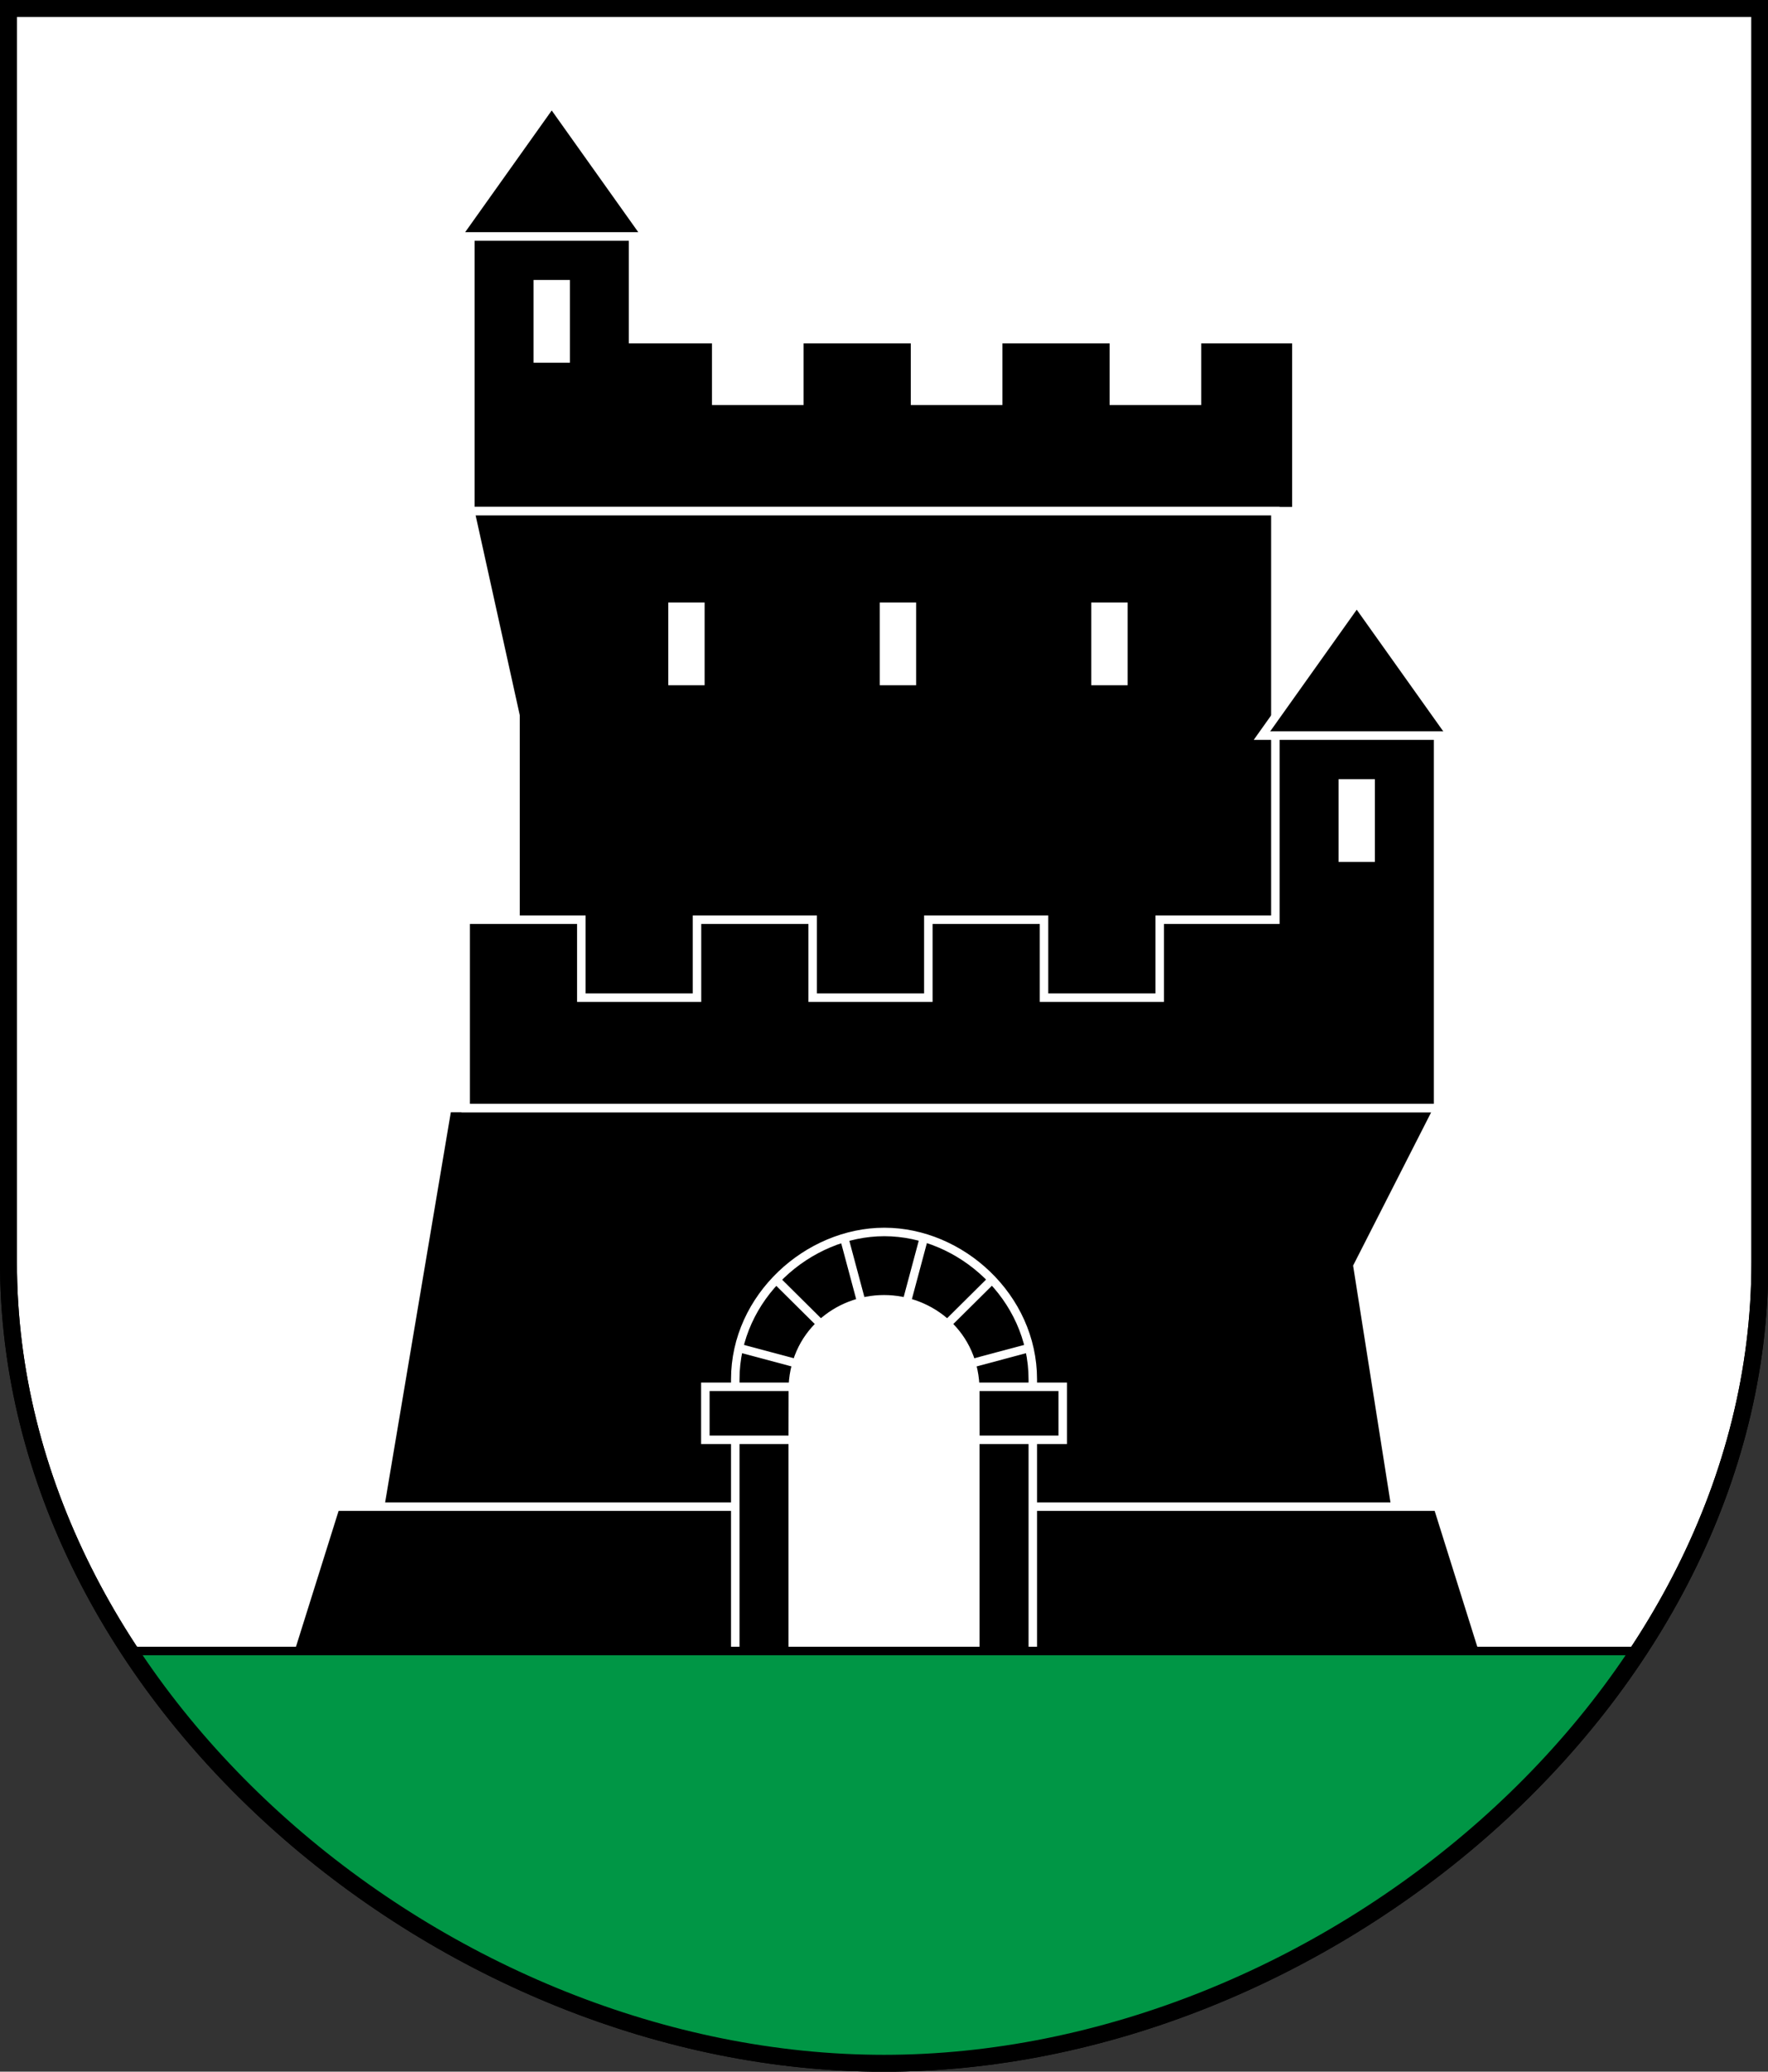
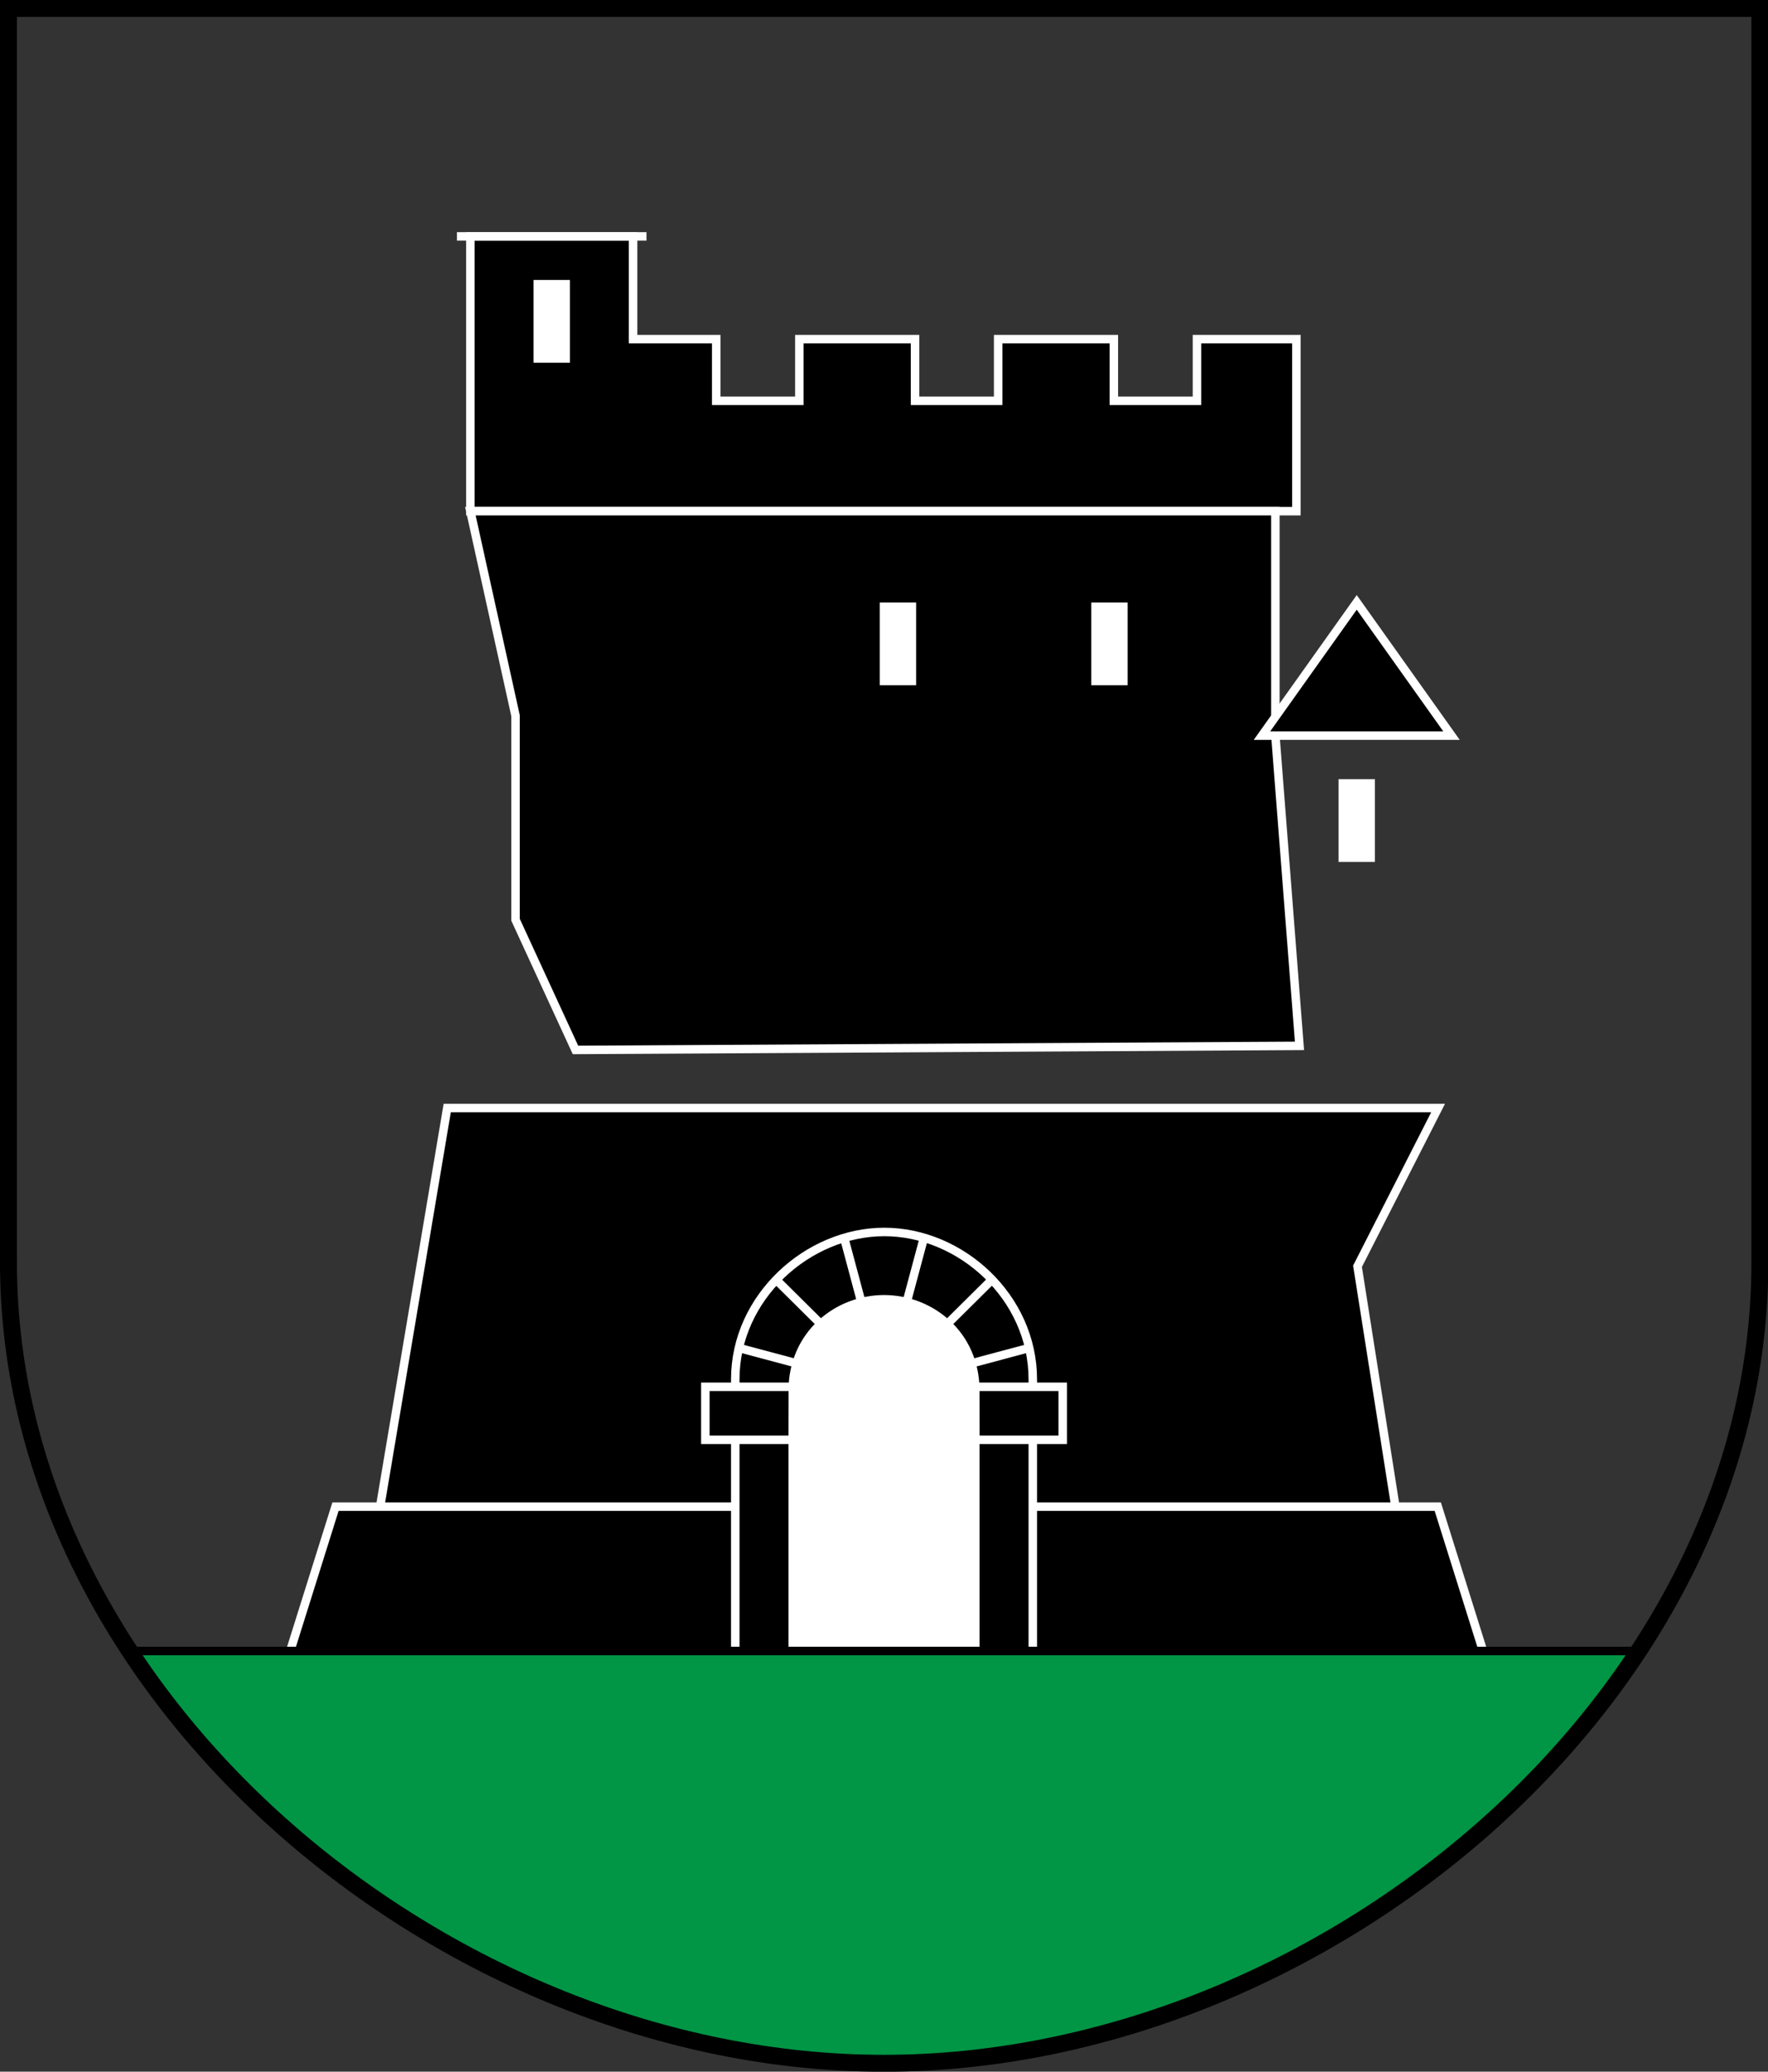
<svg xmlns="http://www.w3.org/2000/svg" xmlns:ns1="http://www.inkscape.org/namespaces/inkscape" xmlns:ns2="http://sodipodi.sourceforge.net/DTD/sodipodi-0.dtd" version="1.0" width="208.86" height="244.66" id="svg2780" ns1:version="0.92.5 (2060ec1f9f, 2020-04-08)" ns2:docname="Bourrignon-blazon.svg">
  <rect width="100%" height="100%" fill="#333333" stroke="none" />
  <ns2:namedview pagecolor="#ffffff" bordercolor="#666666" borderopacity="1" objecttolerance="10" gridtolerance="10" guidetolerance="10" ns1:pageopacity="0" ns1:pageshadow="2" ns1:window-width="3287" ns1:window-height="1417" id="namedview25" showgrid="false" ns1:zoom="2.8284271" ns1:cx="72.286242" ns1:cy="101.28783" ns1:window-x="-8" ns1:window-y="-8" ns1:window-maximized="1" ns1:current-layer="svg2780" ns1:measure-start="104.255,149.787" ns1:measure-end="104.255,126.383" showguides="true" ns1:object-paths="true" ns1:snap-intersection-paths="true" />
  <defs id="defs2782" />
-   <path id="path4212-6" style="fill:#ffffff;fill-opacity:1;fill-rule:evenodd;stroke:#000000;stroke-width:2;stroke-linecap:butt;stroke-miterlimit:4;stroke-dashoffset:0;stroke-opacity:1;stroke-dasharray:none" d="M 1,149.104 V 1 H 207.9 V 149.104 c 0,51.445 -51.754,94.568 -103.469,94.568 -51.715,0 -103.43,-43.123 -103.43,-94.568 z" ns1:connector-curvature="0" ns2:nodetypes="sccscs" />
  <g id="g6287" transform="matrix(0.961,0,0,0.961,4.076,3.956)" style="stroke-width:1.04">
    <path ns2:nodetypes="cccccc" ns1:connector-curvature="0" d="m 167.348,181.389 -4.714,-29.89 9.905,-19.445 H 50.735 l -8.309,49.335 z" style="opacity:1;fill:#000000;fill-opacity:1;stroke:#ffffff;stroke-width:1.043;stroke-miterlimit:11;stroke-dasharray:none;stroke-dashoffset:4.58;stroke-opacity:1" id="path5900-3" />
    <path ns2:nodetypes="ccccc" ns1:connector-curvature="0" d="M 31.25,199.354 37,181.035 h 135.5 l 5.75,18.319 z" style="opacity:1;fill:#000000;fill-opacity:1;stroke:#ffffff;stroke-width:1.043;stroke-miterlimit:11;stroke-dasharray:none;stroke-dashoffset:4.58;stroke-opacity:1" id="path5882-2" />
    <path ns2:nodetypes="ccssscc" ns1:connector-curvature="0" d="M 104.63,199.156 H 86.143 v -33.762 c 0,-10.115 8.93,-18.113 18.326,-18.113 9.396,0 18.249,7.998 18.249,18.113 v 33.762 h -18.488" style="opacity:1;fill:#000000;fill-opacity:1;stroke:#ffffff;stroke-width:1.043;stroke-miterlimit:11;stroke-dasharray:none;stroke-dashoffset:4.58;stroke-opacity:1" id="path6125-8-8" />
    <path ns2:nodetypes="ccccccccccccccccccc" ns1:connector-curvature="0" d="m 73.582,24.936 v 12.625 h 10.22 v 7.58 H 94.021 v -7.58 h 14.22 v 7.58 h 10.22 v -7.58 h 14.22 v 7.58 h 10.22 v -7.58 h 12.22 v 21.143 H 53.579 V 24.936 Z" style="opacity:1;fill:#000000;fill-opacity:1;stroke:#ffffff;stroke-width:1.043;stroke-miterlimit:11;stroke-dasharray:none;stroke-dashoffset:4.58;stroke-opacity:1" id="path5918-9-6-3-6" />
-     <path ns2:nodetypes="ccccc" ns1:connector-curvature="0" d="m 75.23,24.936 h -11.65 -11.65 l 11.65,-16.375 z" style="opacity:1;fill:#000000;fill-opacity:1;stroke:#ffffff;stroke-width:1.043;stroke-miterlimit:11;stroke-dasharray:none;stroke-dashoffset:4.58;stroke-opacity:1" id="path6010-5-4" />
+     <path ns2:nodetypes="ccccc" ns1:connector-curvature="0" d="m 75.23,24.936 h -11.65 -11.65 z" style="opacity:1;fill:#000000;fill-opacity:1;stroke:#ffffff;stroke-width:1.043;stroke-miterlimit:11;stroke-dasharray:none;stroke-dashoffset:4.58;stroke-opacity:1" id="path6010-5-4" />
    <rect y="30.811" x="61.868" height="9.125" width="3.424" id="rect5993-1" style="opacity:1;fill:#ffffff;fill-opacity:1;stroke:#ffffff;stroke-width:1.043;stroke-miterlimit:11;stroke-dasharray:none;stroke-dashoffset:4.58;stroke-opacity:1" />
    <path ns2:nodetypes="cccccccc" ns1:connector-curvature="0" d="M 152.537,86.285 V 58.705 H 53.579 l 5.553,25.133 v 25.073 l 7.368,16 89,-0.5 z" style="opacity:1;fill:#000000;fill-opacity:1;stroke:#ffffff;stroke-width:1.043;stroke-miterlimit:11;stroke-dasharray:none;stroke-dashoffset:4.58;stroke-opacity:1" id="path5968-4" />
    <path ns2:nodetypes="ccccc" ns1:connector-curvature="0" d="m 174.188,86.285 h -11.65 -11.65 l 11.65,-16.375 z" style="opacity:1;fill:#000000;fill-opacity:1;stroke:#ffffff;stroke-width:1.043;stroke-miterlimit:11;stroke-dasharray:none;stroke-dashoffset:4.58;stroke-opacity:1" id="path6010-5" />
-     <path ns2:nodetypes="ccccccccccccccccccc" ns1:connector-curvature="0" d="m 152.537,108.91 h -14.22 v 9.58 h -14.22 v -9.58 h -14.22 v 9.58 H 95.659 v -9.58 H 81.439 v 9.58 H 67.22 v -9.58 H 53 v 23.143 H 172.539 V 86.285 h -20.003 z" style="opacity:1;fill:#000000;fill-opacity:1;stroke:#ffffff;stroke-width:1.043;stroke-miterlimit:11;stroke-dasharray:none;stroke-dashoffset:4.58;stroke-opacity:1" id="path5918-9-6-3" />
    <path ns1:connector-curvature="0" id="path6142-6" d="m 115.651,172.823 h 10.744 v -6.516 h -10.757 z" style="opacity:1;fill:#000000;fill-opacity:1;stroke:#ffffff;stroke-width:1.043;stroke-miterlimit:11;stroke-dasharray:none;stroke-dashoffset:4.58;stroke-opacity:1" />
    <path ns1:connector-curvature="0" id="path6150-4-5" d="m 104.43,166.307 5.009,-18.702" style="opacity:1;fill:none;fill-opacity:1;stroke:#ffffff;stroke-width:1.043;stroke-miterlimit:11;stroke-dasharray:none;stroke-dashoffset:4.58;stroke-opacity:1" />
    <path ns2:nodetypes="cc" ns1:connector-curvature="0" id="path6150-2-7" d="m 104.43,166.307 13.295,-13.187" style="opacity:1;fill:none;fill-opacity:1;stroke:#ffffff;stroke-width:1.043;stroke-miterlimit:11;stroke-dasharray:none;stroke-dashoffset:4.58;stroke-opacity:1" />
    <path ns2:nodetypes="cc" ns1:connector-curvature="0" id="path6150-25-1" d="m 104.43,166.307 17.842,-4.771" style="opacity:1;fill:none;fill-opacity:1;stroke:#ffffff;stroke-width:1.043;stroke-miterlimit:11;stroke-dasharray:none;stroke-dashoffset:4.58;stroke-opacity:1" />
    <path ns2:nodetypes="cscsccc" ns1:connector-curvature="0" d="m 115.651,199.1 v -32.322 c 0,-6.911 -5.518,-11.225 -11.221,-11.225 -5.703,0 -11.221,4.313 -11.221,11.225 v 32.322 h 11.221 z" style="opacity:1;fill:#ffffff;fill-opacity:1;stroke:#ffffff;stroke-width:1.043;stroke-miterlimit:11;stroke-dasharray:none;stroke-dashoffset:4.58;stroke-opacity:1" id="path6125-1" />
    <path ns1:connector-curvature="0" id="path6142-4" d="M 93.209,172.823 H 82.465 v -6.516 h 10.757 z" style="opacity:1;fill:#000000;fill-opacity:1;stroke:#ffffff;stroke-width:1.043;stroke-miterlimit:11;stroke-dasharray:none;stroke-dashoffset:4.58;stroke-opacity:1" />
    <path ns1:connector-curvature="0" id="path6150-4-6" d="M 104.43,166.307 99.421,147.605" style="opacity:1;fill:none;fill-opacity:1;stroke:#ffffff;stroke-width:1.043;stroke-miterlimit:11;stroke-dasharray:none;stroke-dashoffset:4.58;stroke-opacity:1" />
    <path ns2:nodetypes="cc" ns1:connector-curvature="0" id="path6150-2-0" d="M 104.43,166.307 91.136,153.12" style="opacity:1;fill:none;fill-opacity:1;stroke:#ffffff;stroke-width:1.043;stroke-miterlimit:11;stroke-dasharray:none;stroke-dashoffset:4.58;stroke-opacity:1" />
    <path ns2:nodetypes="cc" ns1:connector-curvature="0" id="path6150-25-6" d="M 104.43,166.307 86.589,161.536" style="opacity:1;fill:none;fill-opacity:1;stroke:#ffffff;stroke-width:1.043;stroke-miterlimit:11;stroke-dasharray:none;stroke-dashoffset:4.58;stroke-opacity:1" />
    <rect y="70.447" x="104.43" height="9.125" width="3.424" id="rect5993-0" style="opacity:1;fill:#ffffff;fill-opacity:1;stroke:#ffffff;stroke-width:1.043;stroke-miterlimit:11;stroke-dasharray:none;stroke-dashoffset:4.58;stroke-opacity:1" />
-     <rect y="70.447" x="78.43" height="9.125" width="3.424" id="rect5993-0-2" style="opacity:1;fill:#ffffff;fill-opacity:1;stroke:#ffffff;stroke-width:1.043;stroke-miterlimit:11;stroke-dasharray:none;stroke-dashoffset:4.58;stroke-opacity:1" />
    <rect y="70.447" x="130.43" height="9.125" width="3.424" id="rect5993-0-9" style="opacity:1;fill:#ffffff;fill-opacity:1;stroke:#ffffff;stroke-width:1.043;stroke-miterlimit:11;stroke-dasharray:none;stroke-dashoffset:4.58;stroke-opacity:1" />
    <rect y="92.16" x="160.826" height="9.125" width="3.424" id="rect5993" style="opacity:1;fill:#ffffff;fill-opacity:1;stroke:#ffffff;stroke-width:1.043;stroke-miterlimit:11;stroke-dasharray:none;stroke-dashoffset:4.58;stroke-opacity:1" />
  </g>
  <path style="opacity:1;fill:#009645;fill-opacity:1;stroke:#000000;stroke-width:1.002;stroke-miterlimit:11;stroke-dasharray:none;stroke-dashoffset:4.58;stroke-opacity:1" d="m 15.314,194.979 178.263,2e-5 c -38.448,57.647 -128.348,71.232 -178.263,-2e-5 z" id="path5880" ns1:connector-curvature="0" ns2:nodetypes="ccc" />
  <path id="path4212-6-2" style="fill:none;fill-opacity:1;fill-rule:evenodd;stroke:#000000;stroke-width:2;stroke-linecap:butt;stroke-miterlimit:4;stroke-dasharray:none;stroke-dashoffset:0;stroke-opacity:1" d="M 1,149.104 V 1 H 207.9 V 149.104 c 0,51.445 -51.754,94.568 -103.469,94.568 -51.715,0 -103.43,-43.123 -103.43,-94.568 z" ns1:connector-curvature="0" ns2:nodetypes="sccscs" />
</svg>